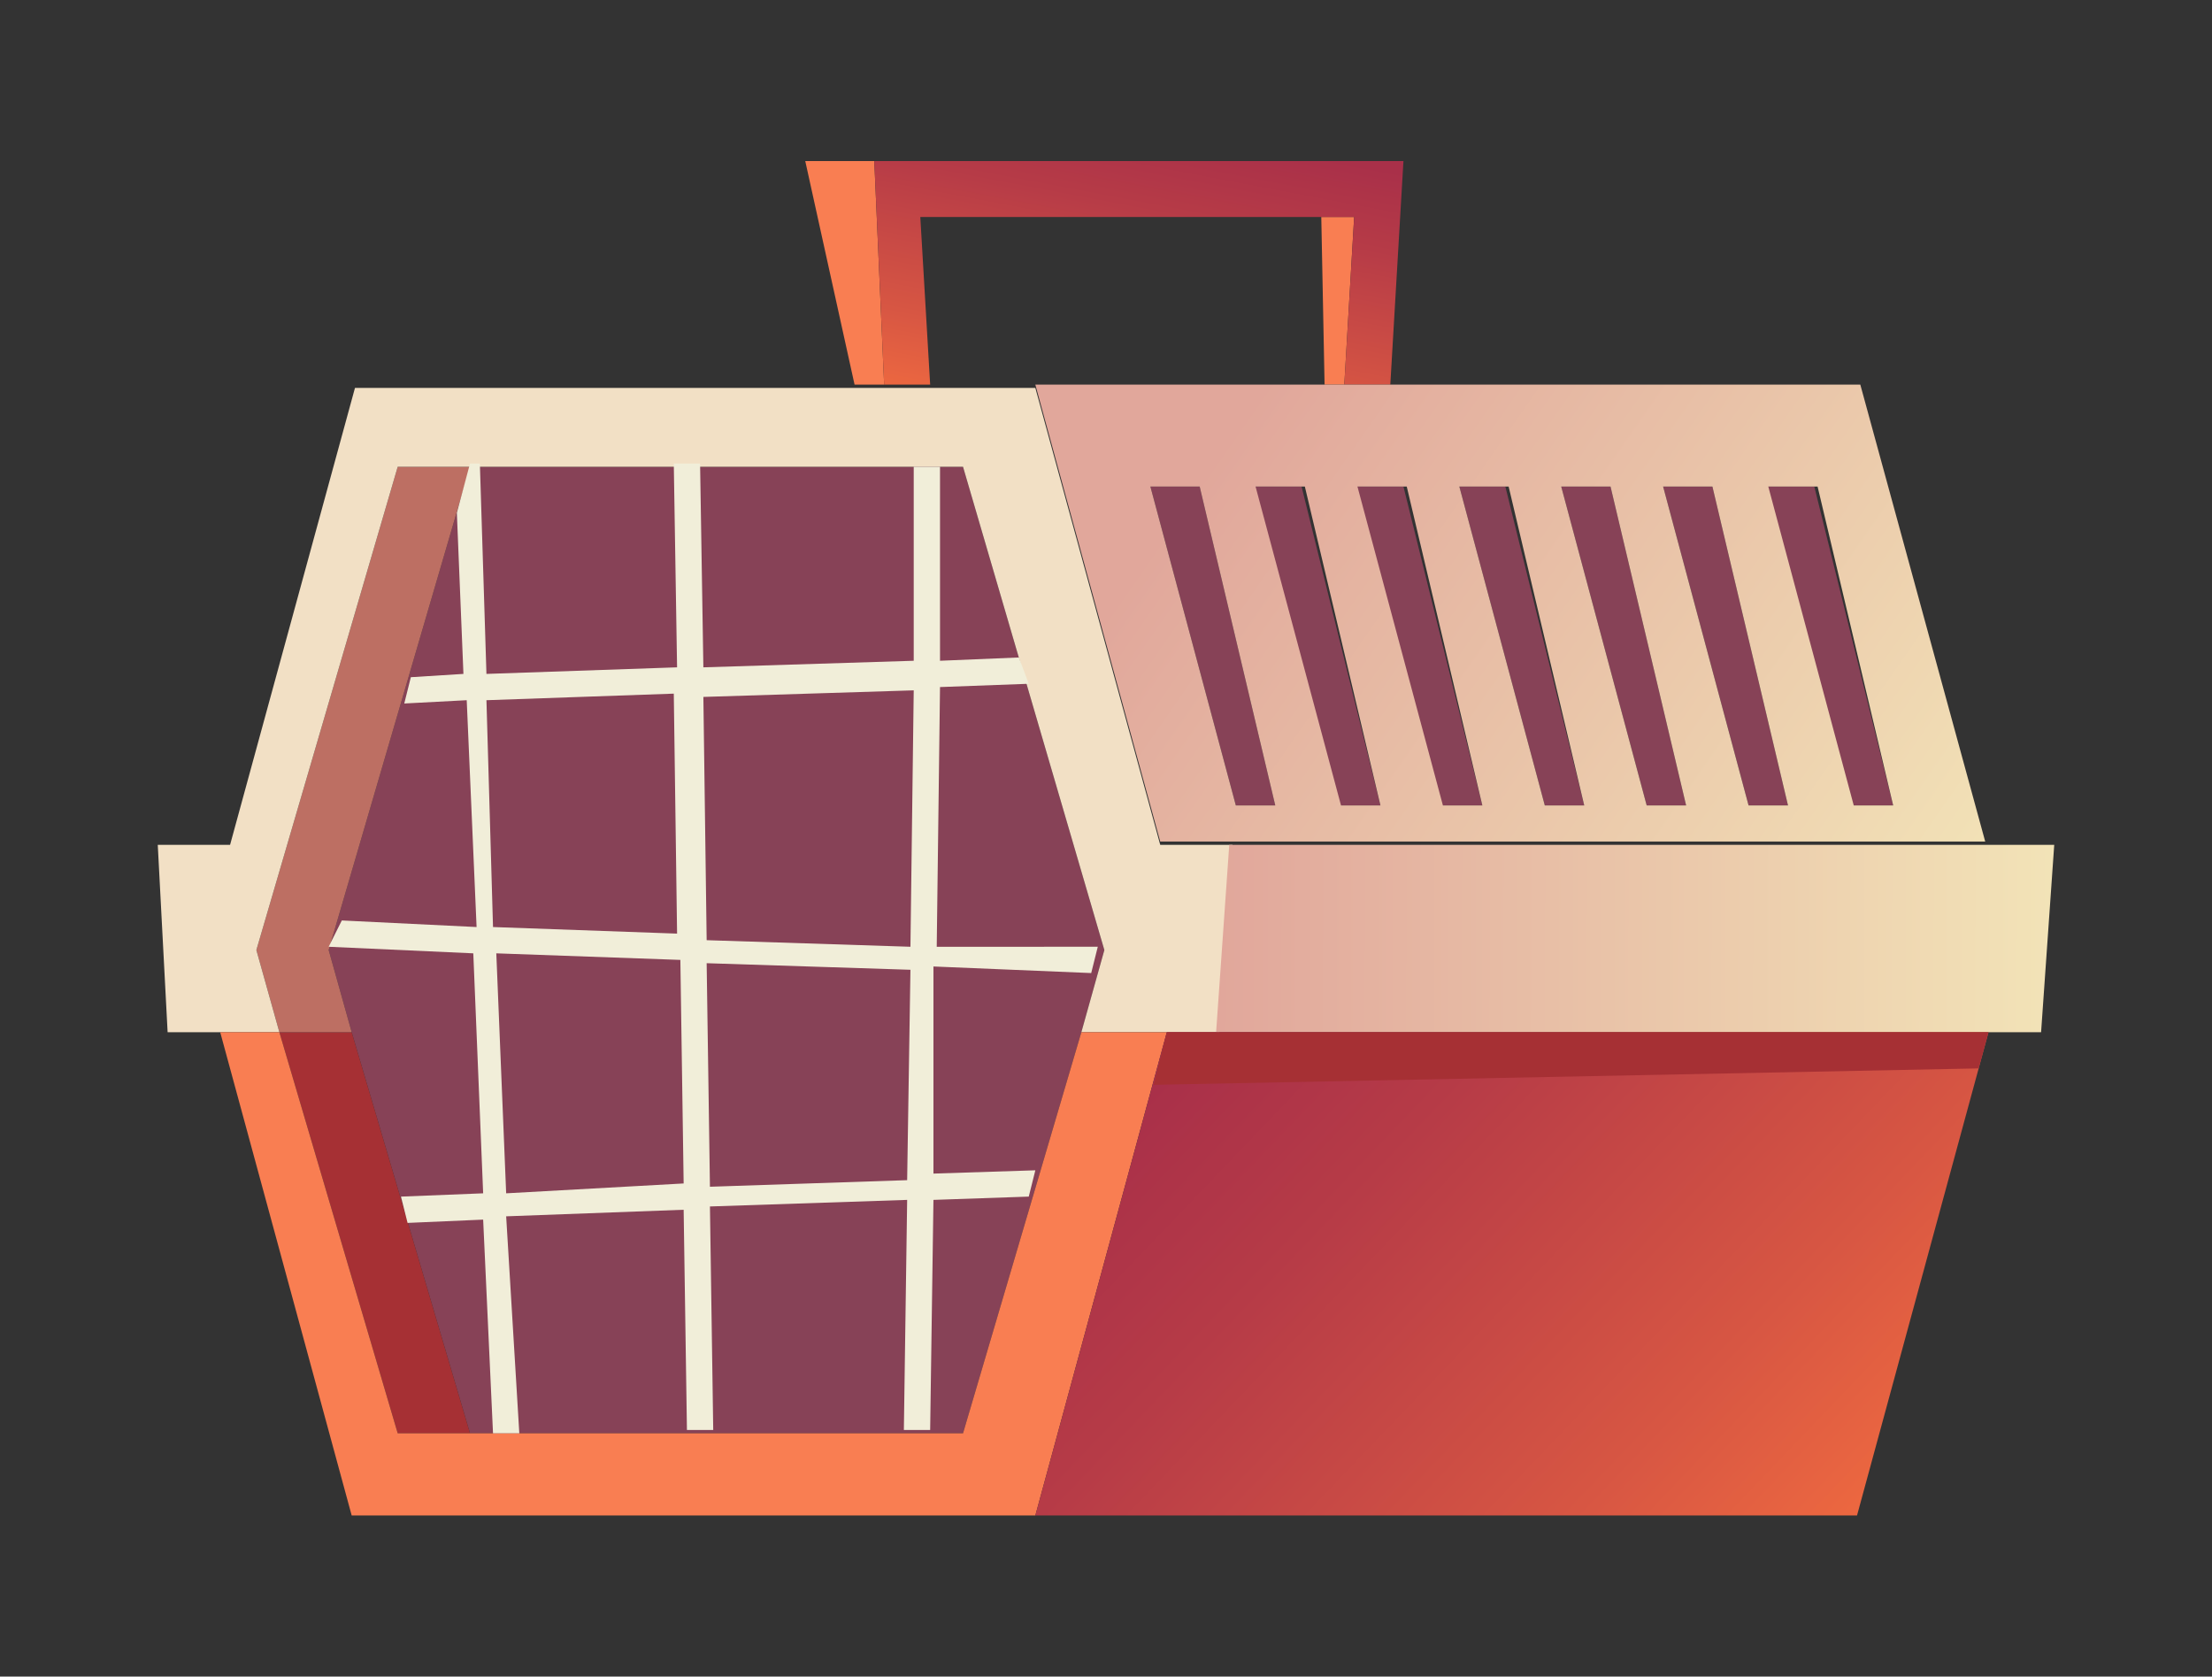
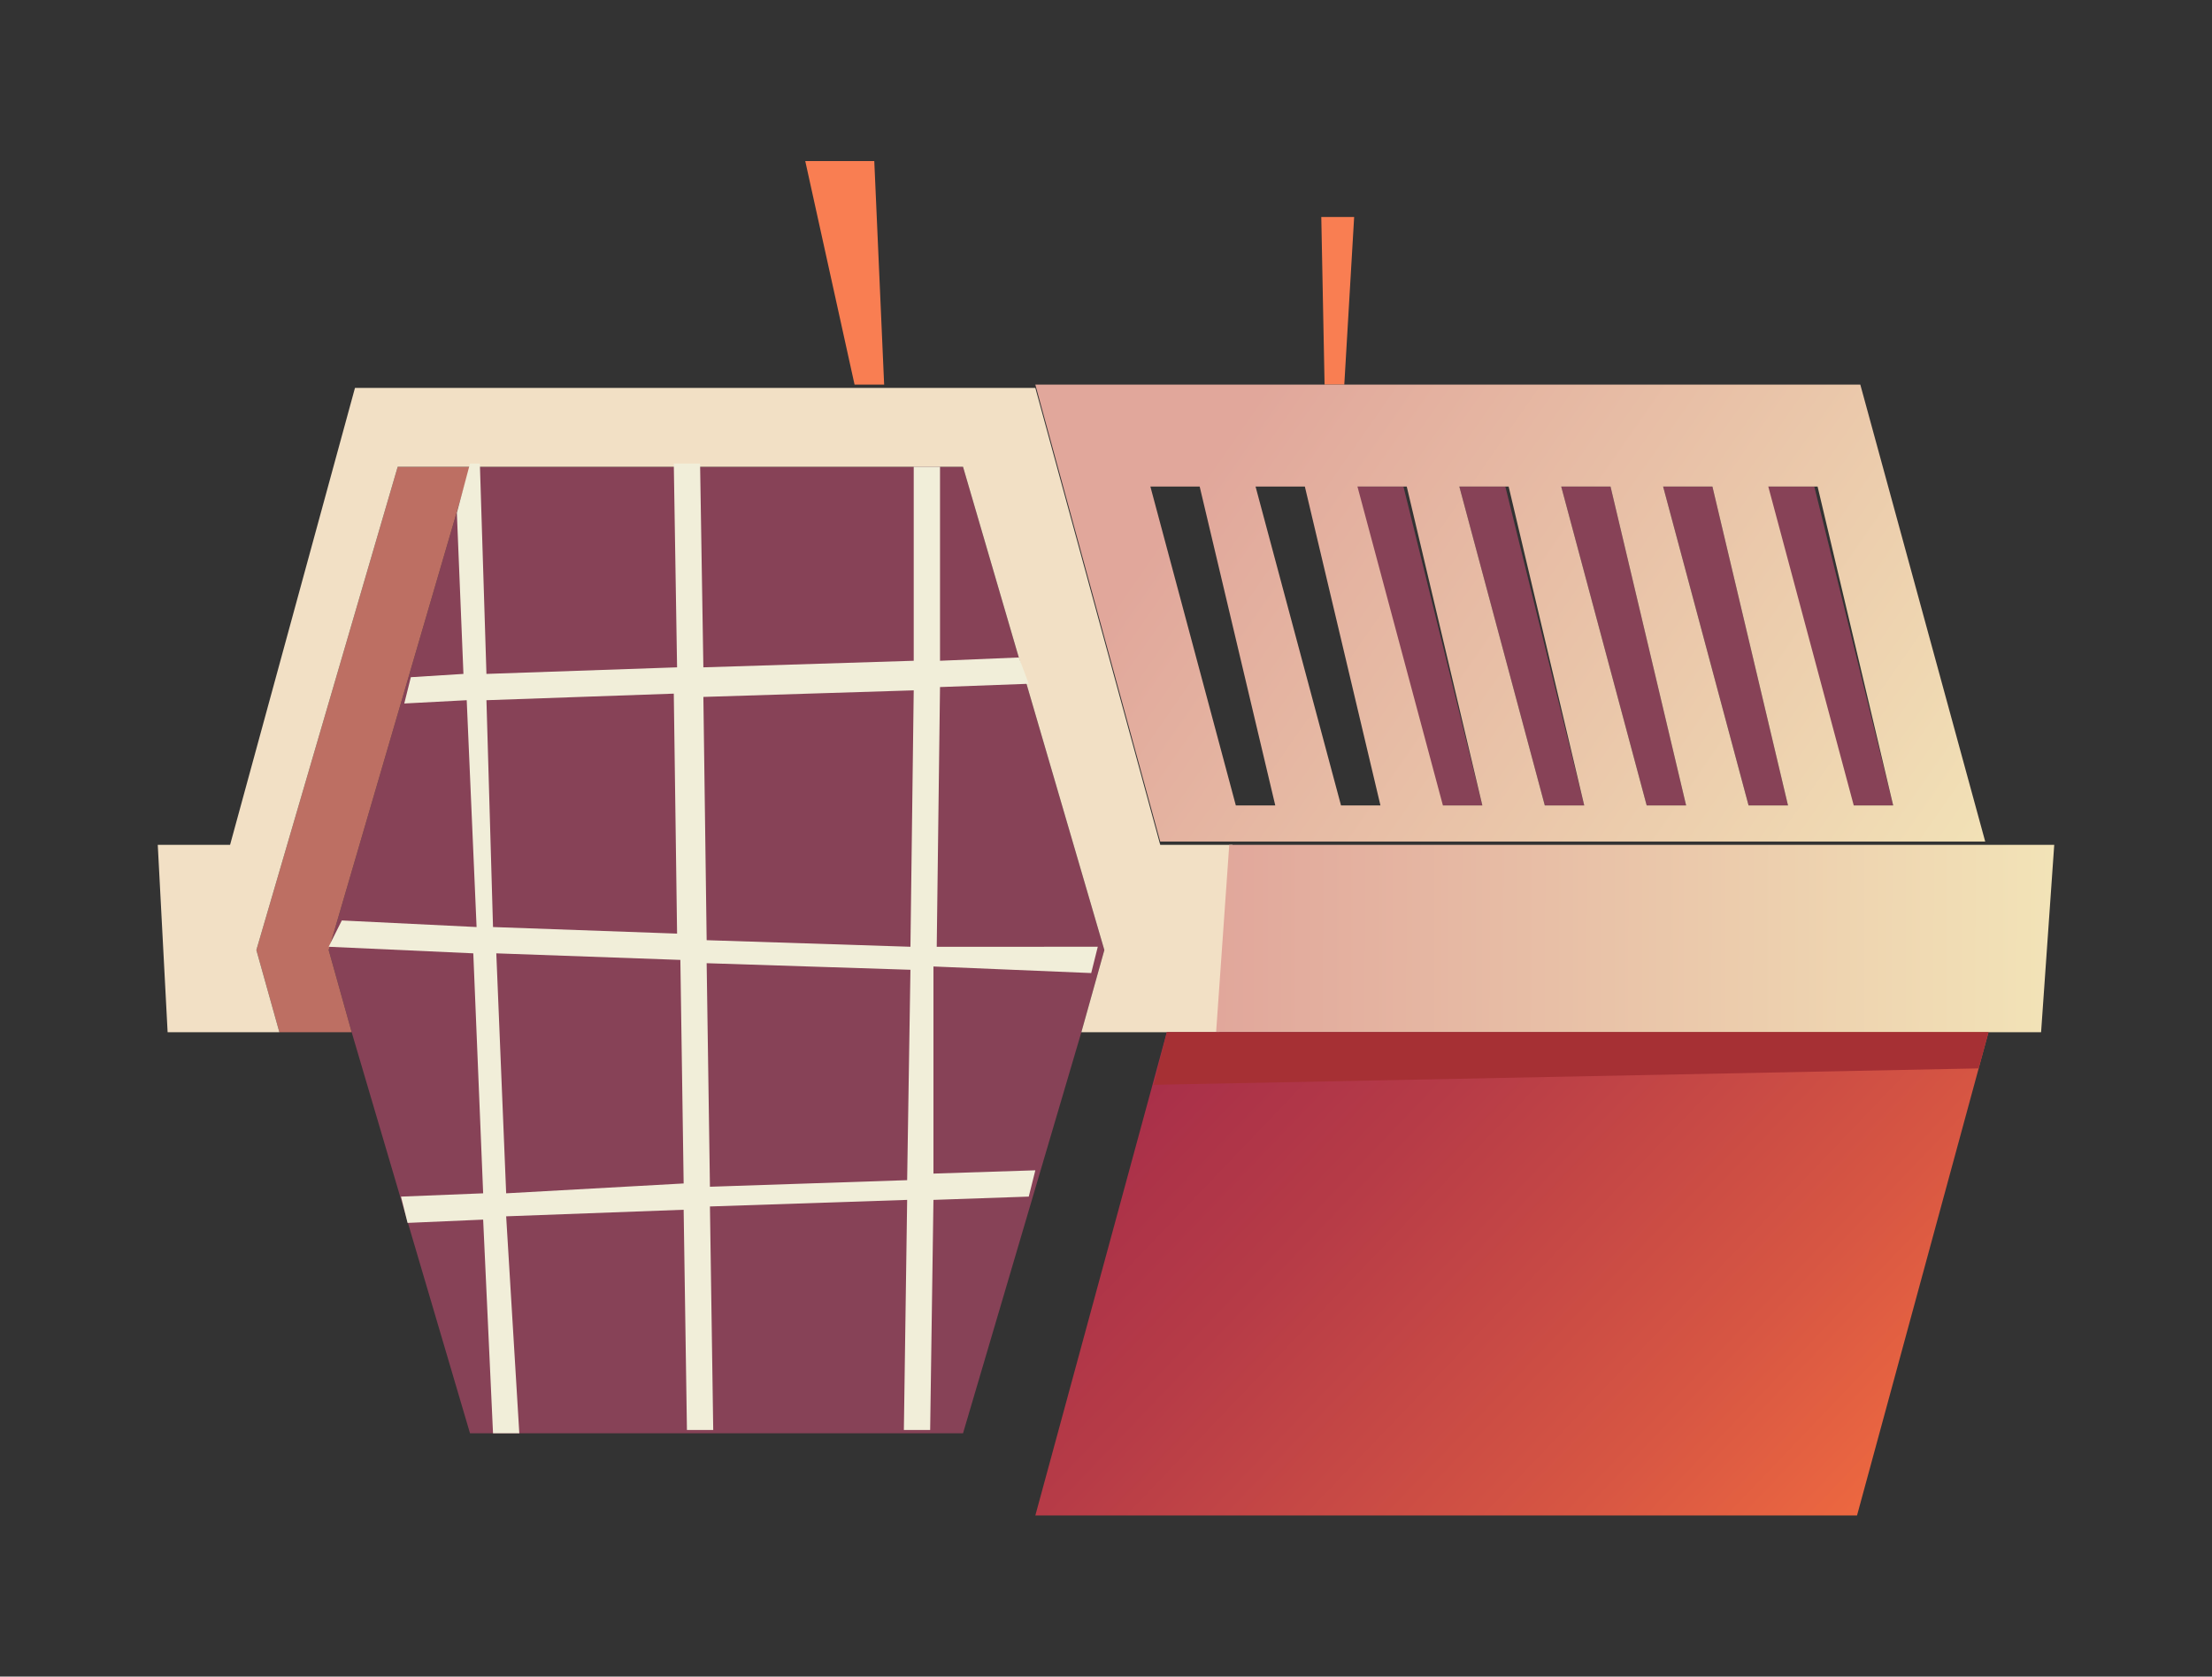
<svg xmlns="http://www.w3.org/2000/svg" version="1.1" id="Layer_1" x="0px" y="0px" viewBox="0 0 67.3 51" style="enable-background:new 0 0 67.3 51;" xml:space="preserve">
  <rect x="0" y="0" width="67.3" height="51" fill="#333333" stroke="none" />
  <style type="text/css">
	.crate01st0{fill:#F97E52;}
	.crate01st1{fill:url(#SVGID_1_);}
	.crate01st2{fill:#874257;}
	.crate01st3{fill:#A63034;}
	.crate01st4{fill:#BD6F63;}
	.crate01st5{fill:#F2E0C5;}
	.crate01st6{fill:url(#SVGID_2_);}
	.crate01st7{fill:url(#SVGID_3_);}
	.crate01st8{fill:url(#SVGID_4_);}
	.crate01st9{fill:#F1EED9;}
</style>
  <g>
    <polygon class="crate01st0" points="41.2,6.6 40.9,11.7 40.3,11.7 40.2,6.6  " />
    <polygon class="crate01st0" points="26.6,4.9 26.9,11.7 26,11.7 24.5,4.9  " />
    <linearGradient id="SVGID_1_" gradientUnits="userSpaceOnUse" x1="33.264" y1="14.568" x2="35.298" y2="3.857">
      <stop offset="0" style="stop-color:#FA733E" />
      <stop offset="0.363" style="stop-color:#D75643" />
      <stop offset="0.775" style="stop-color:#B63B47" />
      <stop offset="1" style="stop-color:#A93049" />
    </linearGradient>
-     <polygon class="crate01st1" points="42.7,4.9 42.3,11.7 40.9,11.7 41.2,6.6 40.2,6.6 28,6.6 28.3,11.7 26.9,11.7 26.6,4.9  " />
    <polygon class="crate01st2" points="55.2,14.8 57.6,24.5 56.3,24.5 53.7,14.8  " />
    <polygon class="crate01st2" points="52.1,14.8 54.4,24.5 53.2,24.5 50.6,14.8  " />
    <polygon class="crate01st2" points="49,14.8 51.3,24.5 50.1,24.5 47.5,14.8  " />
    <polygon class="crate01st2" points="45.8,14.8 48.2,24.5 47,24.5 44.4,14.8  " />
    <polygon class="crate01st2" points="42.7,14.8 45.1,24.5 43.8,24.5 41.2,14.8  " />
-     <polygon class="crate01st2" points="39.6,14.8 42,24.5 40.7,24.5 38.1,14.8  " />
-     <polygon class="crate01st2" points="36.5,14.8 38.8,24.5 37.6,24.5 35,14.8  " />
    <polygon class="crate01st2" points="29.3,14.2 33.6,28.9 32.9,31.4 29.3,43.6 14.3,43.6 10.7,31.4 10,28.9 14.3,14.2  " />
-     <path class="crate01st3" d="M10.7,31.4l3.6,12.2h-2.2L8.5,31.4C9.3,31.4,10.1,31.4,10.7,31.4z" />
    <path class="crate01st4" d="M14.3,14.2L10,28.9l0.7,2.5c-0.6,0-1.4,0-2.2,0l-0.7-2.5l4.3-14.7H14.3z" />
    <path class="crate01st5" d="M37.5,25.7l-0.4,5.7h-1.6c-0.9,0-1.8,0-2.6,0h0l0.7-2.5l-4.3-14.7h-15h-2.2L7.8,28.9l0.7,2.5c-1,0-1.8,0-1.8,0   H5.1l-0.3-5.7H7l3.8-13.9H26h1h1.3h3.2l3.8,13.9H37.5z" />
-     <path class="crate01st0" d="M35.5,31.4l-4,14.7H10.7l-4-14.7c0,0,0.8,0,1.8,0l3.6,12.2h2.2h15l3.6-12.2h0C33.7,31.4,34.6,31.4,35.5,31.4z" />
    <linearGradient id="SVGID_2_" gradientUnits="userSpaceOnUse" x1="63.262" y1="28.542" x2="37.095" y2="28.474">
      <stop offset="0" style="stop-color:#F3E5B8" />
      <stop offset="1" style="stop-color:#E1A79B" />
    </linearGradient>
    <path class="crate01st6" d="M62.5,25.7l-0.4,5.7h-1.6c0,0-11.2,0-23.5,0l0.4-5.7h22.9H62.5z" />
    <linearGradient id="SVGID_3_" gradientUnits="userSpaceOnUse" x1="58.136" y1="50.298" x2="37.527" y2="30.571">
      <stop offset="0" style="stop-color:#FA733E" />
      <stop offset="0.363" style="stop-color:#D75643" />
      <stop offset="0.775" style="stop-color:#B63B47" />
      <stop offset="1" style="stop-color:#A93049" />
    </linearGradient>
    <path class="crate01st7" d="M60.5,31.4l-4,14.7h-25l4-14.7h1.6C49.4,31.4,60.5,31.4,60.5,31.4z" />
    <linearGradient id="SVGID_4_" gradientUnits="userSpaceOnUse" x1="60.267" y1="28.71" x2="37.625" y2="12.915">
      <stop offset="0" style="stop-color:#F3E5B8" />
      <stop offset="1" style="stop-color:#E1A79B" />
    </linearGradient>
    <path class="crate01st8" d="M56.6,11.7l3.8,13.9H37.5h-2.2l-3.8-13.9h8.8h0.6h1.4H56.6z M57.6,24.5l-2.3-9.7h-1.5l2.6,9.7H57.6z    M54.4,24.5l-2.3-9.7h-1.5l2.6,9.7H54.4z M51.3,24.5L49,14.8h-1.5l2.6,9.7H51.3z M48.2,24.5l-2.3-9.7h-1.5l2.6,9.7H48.2z    M45.1,24.5l-2.3-9.7h-1.5l2.6,9.7H45.1z M42,24.5l-2.3-9.7h-1.5l2.6,9.7H42z M38.8,24.5l-2.3-9.7H35l2.6,9.7H38.8z" />
    <polygon class="crate01st3" points="35.5,31.4 60.5,31.4 60.2,32.5 35.1,33  " />
    <path class="crate01st9" d="M28.5,28.8l0.1-7.9l2.7-0.1L31,20l-2.4,0.1l0-5.9h-0.8l0,5.9l-6.4,0.2l-0.1-6.2h-0.8l0.1,6.2l-5.8,0.2   l-0.2-6.4h-0.3l-0.4,1.5l0.2,4.9l-1.6,0.1l-0.2,0.8l1.9-0.1l0.3,6.9l-4.1-0.2L10,28.8l4.4,0.2l0.3,7.3l-2.5,0.1l0.2,0.8l2.3-0.1   l0.3,6.5h0.8L15.4,37l5.4-0.2l0.1,6.7h0.8l-0.1-6.8l6-0.2l-0.1,7h0.8l0.1-7l2.9-0.1l0.2-0.8l-3.1,0.1l0-6.3l4.8,0.2l0.2-0.8   L28.5,28.8z M14.8,21.3l5.7-0.2l0.1,7.3l-5.6-0.2L14.8,21.3z M15.4,36.3L15.1,29l5.6,0.2l0.1,6.8L15.4,36.3z M27.6,35.9l-6,0.2   l-0.1-6.8l6.2,0.2L27.6,35.9z M27.7,28.8l-6.2-0.2l-0.1-7.4l6.4-0.2L27.7,28.8z" />
  </g>
</svg>